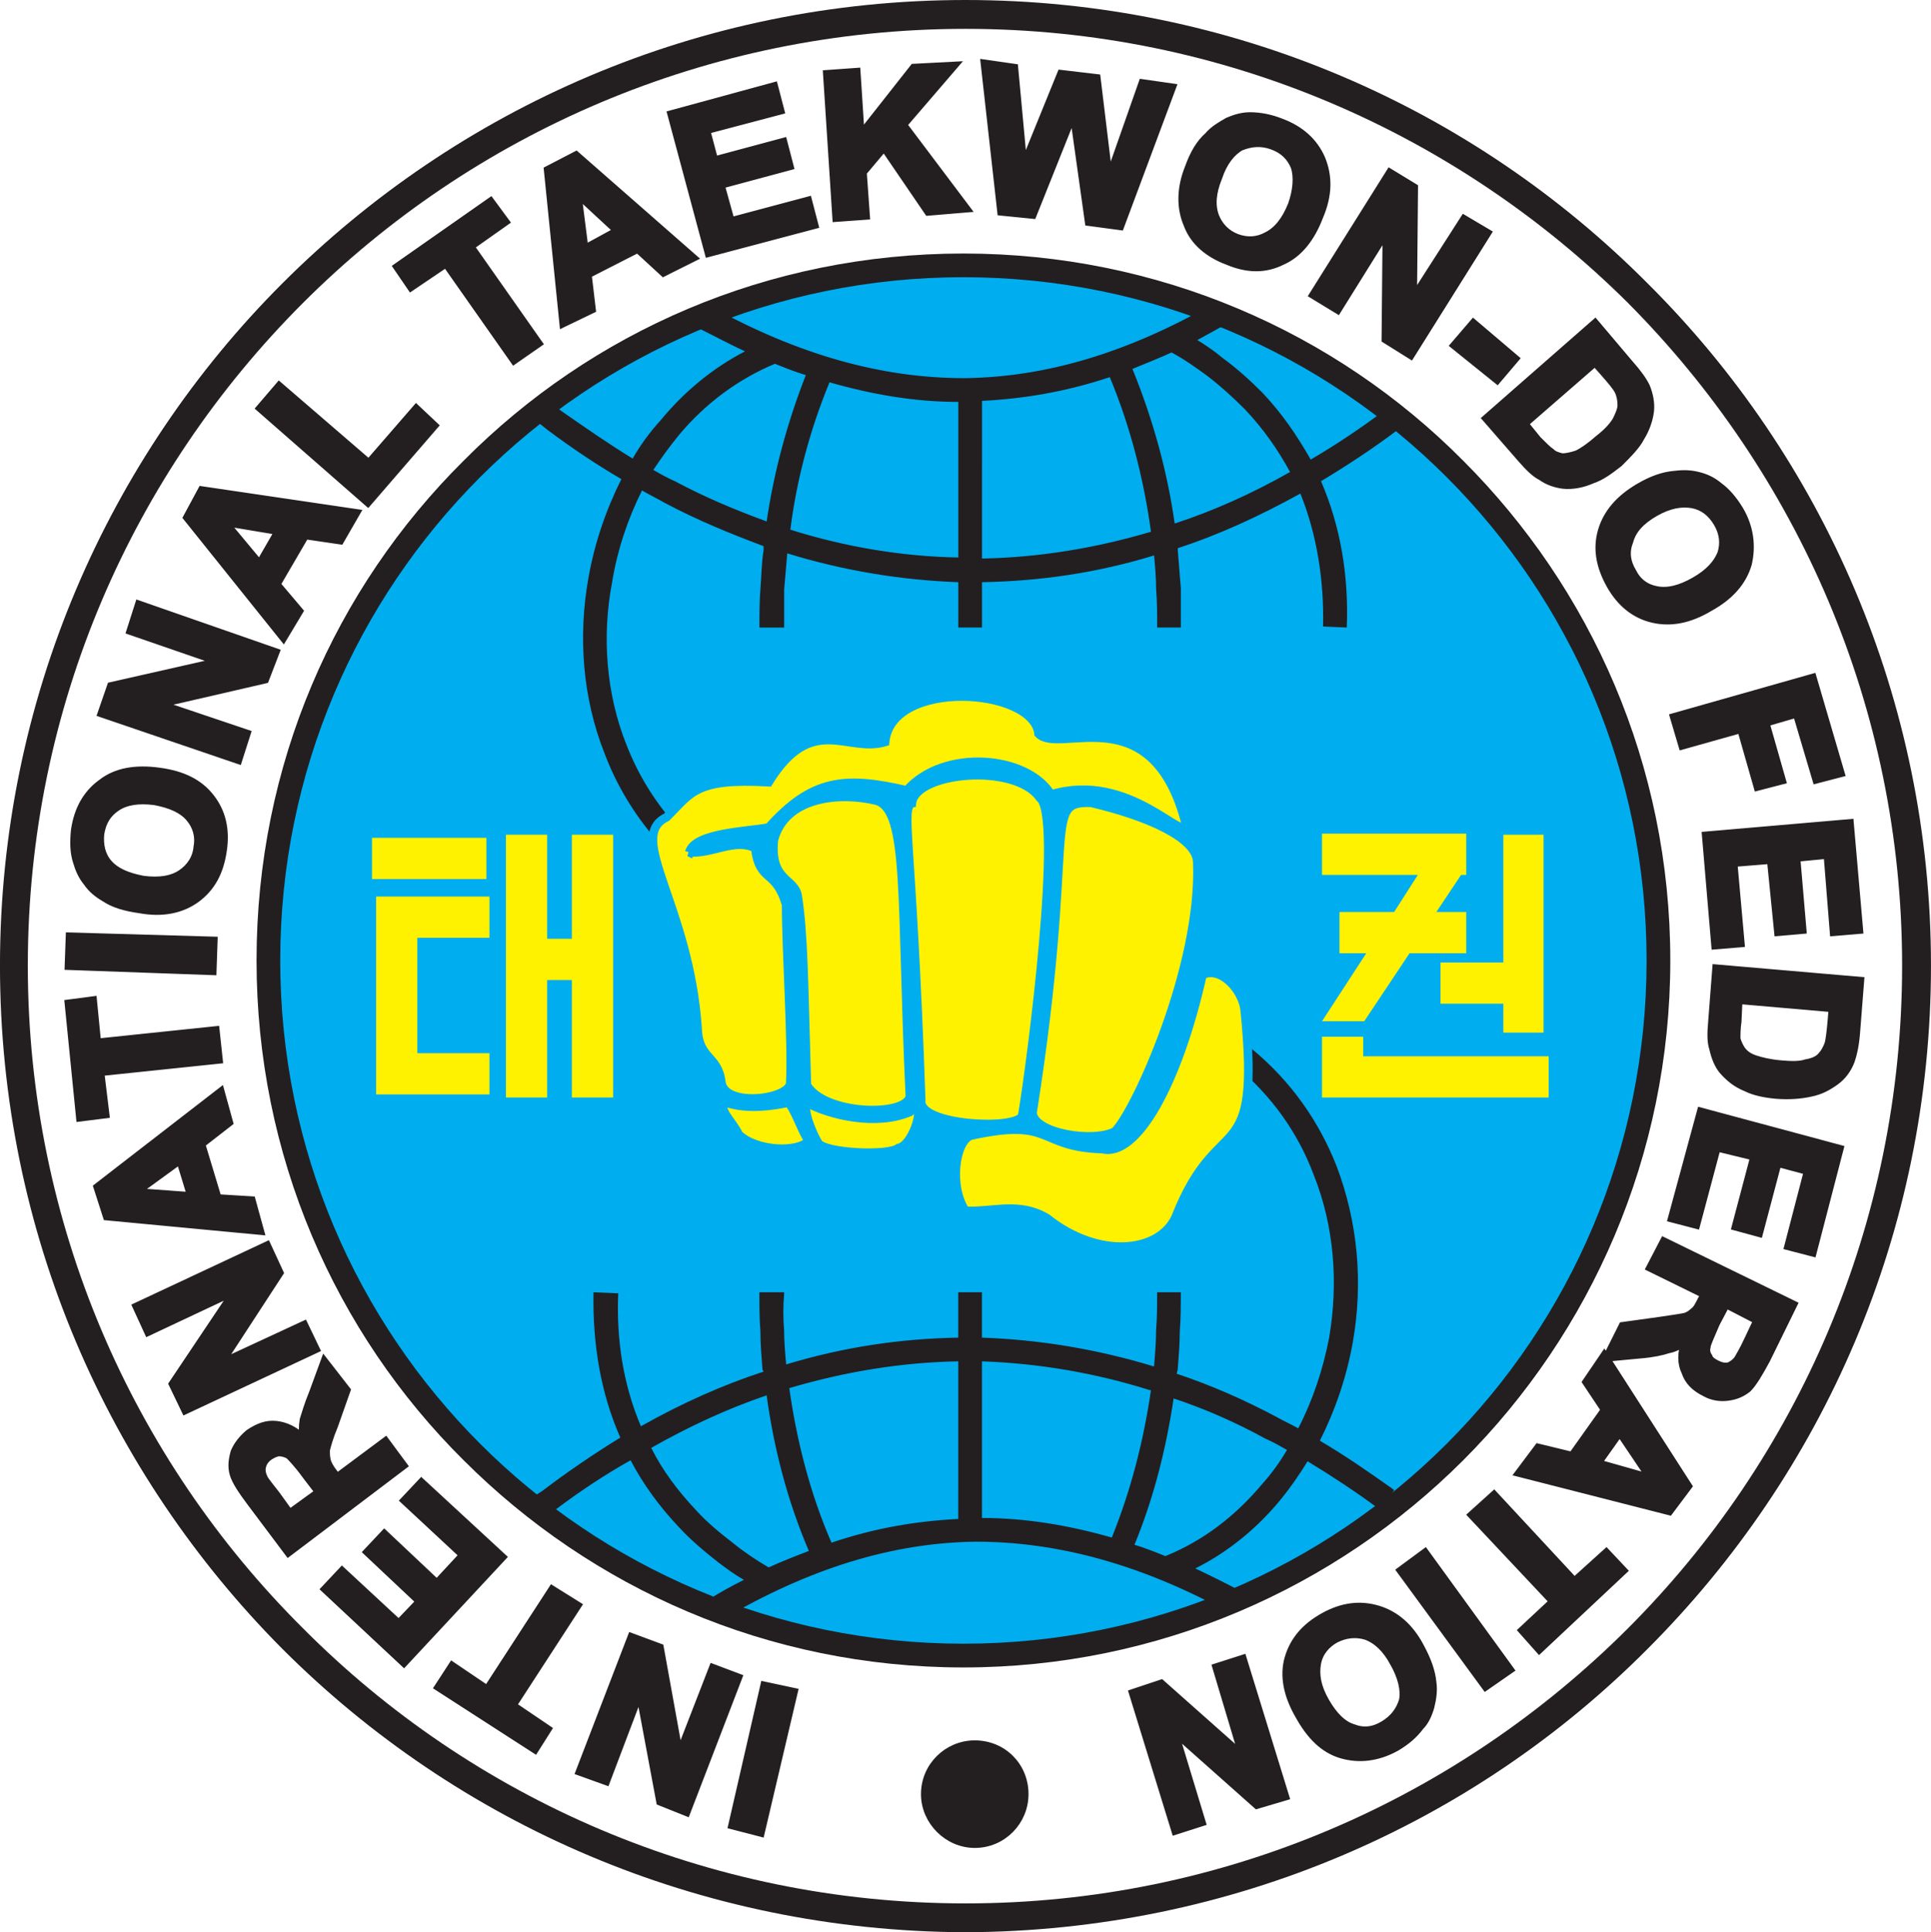
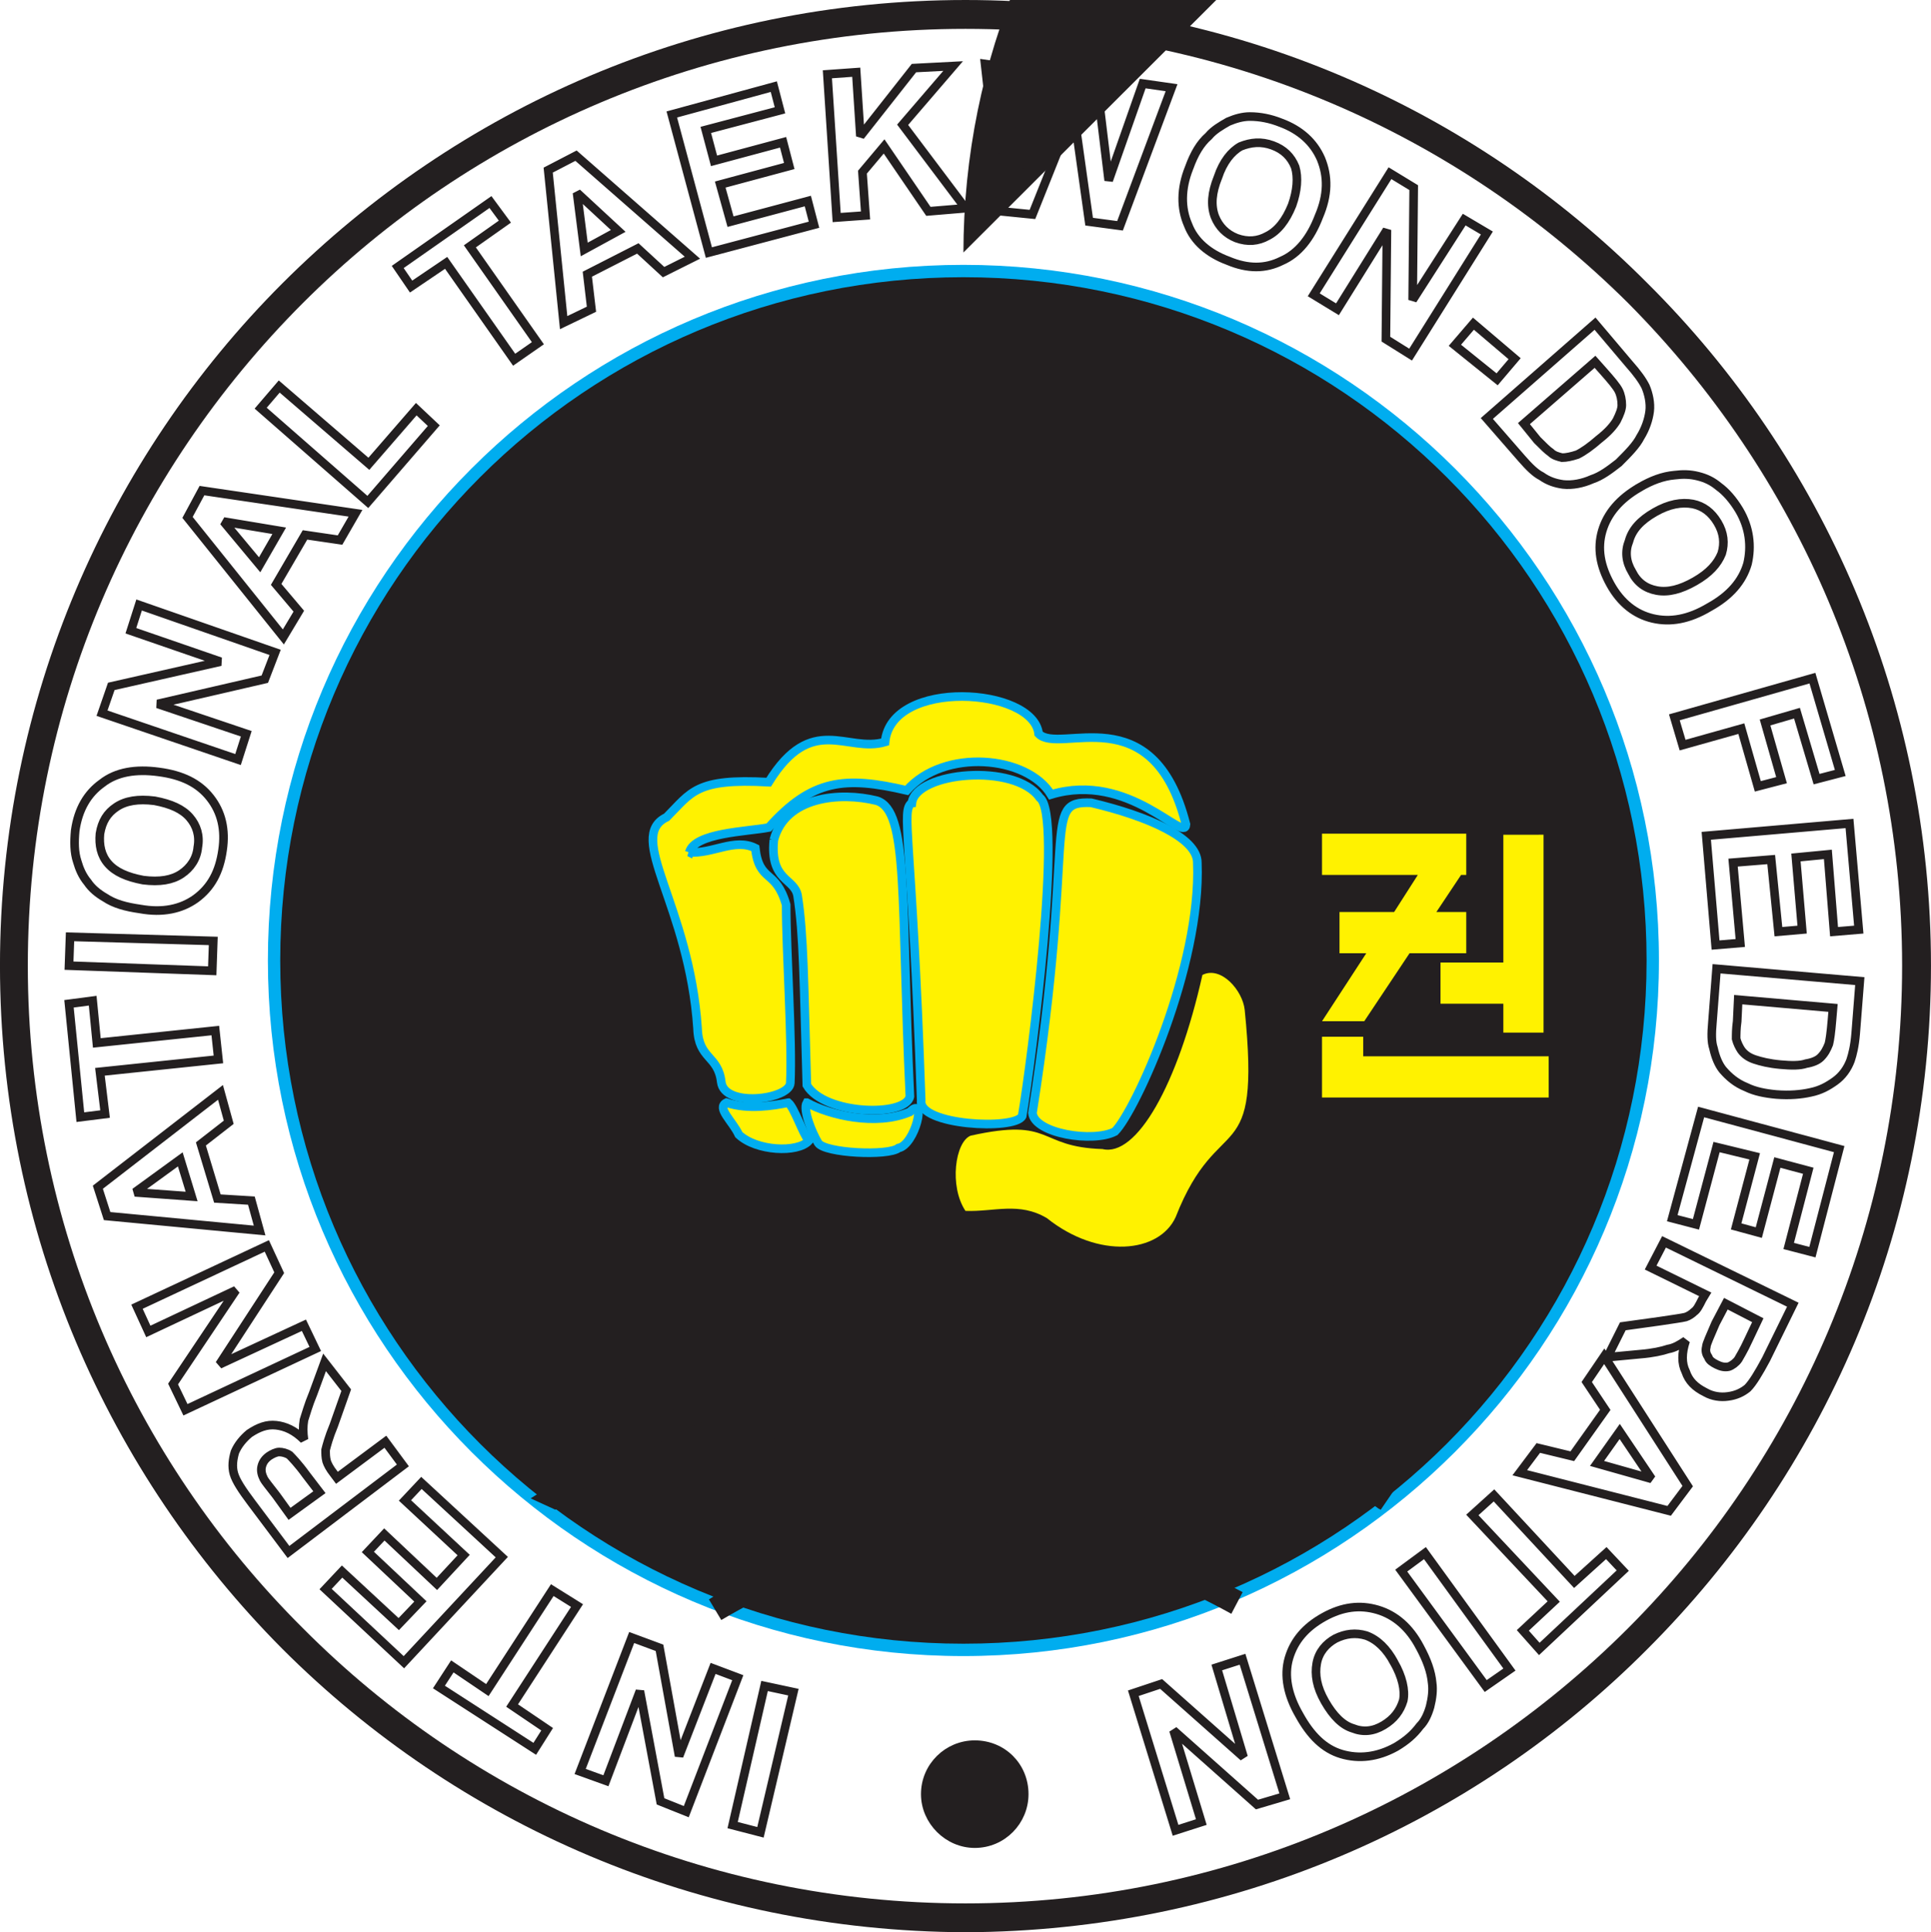
<svg xmlns="http://www.w3.org/2000/svg" xmlns:ns1="http://sodipodi.sourceforge.net/DTD/sodipodi-0.dtd" xmlns:ns2="http://www.inkscape.org/namespaces/inkscape" width="76.625" height="76.666" viewBox="0 0 76.625 76.666" fill="none" version="1.1" id="svg28" ns1:docname="logo_itf.svg" ns2:version="1.3.2 (091e20e, 2023-11-25, custom)">
  <ns1:namedview id="namedview28" pagecolor="#ffffff" bordercolor="#000000" borderopacity="0.25" ns2:showpageshadow="2" ns2:pageopacity="0.0" ns2:pagecheckerboard="0" ns2:deskcolor="#d1d1d1" ns2:zoom="4.7823529" ns2:cx="28.01968" ns2:cy="38.370234" ns2:window-width="1920" ns2:window-height="1009" ns2:window-x="-8" ns2:window-y="-8" ns2:window-maximized="1" ns2:current-layer="g26" />
  <g filter="url(#filter0_d_1159_6)" id="g26" transform="translate(-4,1.44958e-4)">
-     <circle style="fill:#ffffff;stroke-width:5.188;stroke-linecap:round;stroke-linejoin:round" id="path1" cx="42.312" cy="38.333" r="37.429" />
    <g id="g1" transform="translate(-14.464,17.892)">
      <path fill-rule="evenodd" clip-rule="evenodd" d="m 56.776,-17.892 c 10.59,0 20.158,4.293 27.068,11.244 6.951,6.91 11.244,16.519 11.244,27.068 0,10.59 -4.293,20.158 -11.244,27.109 -6.91,6.951 -16.478,11.203 -27.068,11.244 -10.59,-0.041 -20.158,-4.293 -27.109,-11.244 -6.91,-6.951 -11.204,-16.519 -11.204,-27.109 0,-10.55 4.293,-20.158 11.204,-27.068 6.951,-6.951 16.519,-11.244 27.109,-11.244 z m 0,1.145 c -10.263,0 -19.586,4.171 -26.291,10.876 -6.747,6.747 -10.917,16.029 -10.917,26.292 0,10.263 4.17,19.585 10.917,26.291 6.706,6.747 16.028,10.917 26.291,10.917 10.263,0 19.545,-4.171 26.291,-10.917 6.706,-6.706 10.876,-16.028 10.876,-26.291 0,-10.263 -4.171,-19.545 -10.876,-26.292 -6.747,-6.705 -16.028,-10.876 -26.291,-10.876 z" fill="#231f20" id="path2" />
      <path fill-rule="evenodd" clip-rule="evenodd" d="m 56.694,-7.384 c 15.211,0 27.6,12.349 27.6,27.6 0,15.21 -12.389,27.6 -27.6,27.6 -15.251,0 -27.6,-12.389 -27.6,-27.6 0,-15.251 12.348,-27.6 27.6,-27.6 z" fill="#00adef" id="path3" />
-       <path fill-rule="evenodd" clip-rule="evenodd" d="m 56.694,-7.874 v 0.041 c 7.728,0 14.761,3.107 19.831,8.219 5.071,5.07 8.219,12.062 8.219,19.831 0,7.728 -3.148,14.761 -8.219,19.831 -5.07,5.07 -12.103,8.219 -19.831,8.219 -7.769,0 -14.761,-3.149 -19.831,-8.219 -5.111,-5.07 -8.219,-12.103 -8.219,-19.831 h -0.041 0.041 c 0,-7.769 3.108,-14.761 8.219,-19.831 5.07,-5.111 12.062,-8.219 19.831,-8.219 z m 0,0.981 c -7.483,0 -14.27,3.026 -19.177,7.932 -4.907,4.907 -7.933,11.694 -7.933,19.177 0,7.482 3.026,14.27 7.933,19.177 4.907,4.907 11.694,7.932 19.177,7.932 7.482,0 14.27,-3.026 19.177,-7.932 4.906,-4.907 7.932,-11.694 7.932,-19.177 0,-7.483 -3.026,-14.27 -7.932,-19.177 -4.906,-4.906 -11.694,-7.932 -19.177,-7.932 z" fill="#231f20" id="path4" />
+       <path fill-rule="evenodd" clip-rule="evenodd" d="m 56.694,-7.874 v 0.041 h -0.041 0.041 c 0,-7.769 3.108,-14.761 8.219,-19.831 5.07,-5.111 12.062,-8.219 19.831,-8.219 z m 0,0.981 c -7.483,0 -14.27,3.026 -19.177,7.932 -4.907,4.907 -7.933,11.694 -7.933,19.177 0,7.482 3.026,14.27 7.933,19.177 4.907,4.907 11.694,7.932 19.177,7.932 7.482,0 14.27,-3.026 19.177,-7.932 4.906,-4.907 7.932,-11.694 7.932,-19.177 0,-7.483 -3.026,-14.27 -7.932,-19.177 -4.906,-4.906 -11.694,-7.932 -19.177,-7.932 z" fill="#231f20" id="path4" />
      <path fill-rule="evenodd" clip-rule="evenodd" d="m 54.65,13.96 c 0.164,-1.227 4.089,-1.595 5.07,-0.204 0.941,0.654 -0.327,10.467 -0.695,12.634 -0.287,0.572 -4.13,0.368 -4.007,-0.613 -0.368,-10.631 -0.818,-11.489 -0.368,-11.817 z" fill="#fff200" id="path5" />
      <path d="m 54.651,13.96 c 0.164,-1.226 4.089,-1.595 5.07,-0.204 0.941,0.654 -0.327,10.467 -0.695,12.634 -0.287,0.572 -4.13,0.368 -4.007,-0.613 -0.368,-10.631 -0.818,-11.49 -0.368,-11.817 z" stroke="#00adef" stroke-width="0.342" stroke-miterlimit="2.613" id="path6" />
      <path fill-rule="evenodd" clip-rule="evenodd" d="m 61.764,13.96 c 2.249,0.532 4.212,1.39 4.212,2.372 0.164,4.13 -2.453,9.854 -3.271,10.672 -0.859,0.45 -3.189,0.082 -3.271,-0.736 1.758,-11.162 0.327,-12.389 2.33,-12.308 z" fill="#fff200" id="path7" />
      <path d="m 61.764,13.96 c 2.249,0.532 4.212,1.39 4.212,2.372 0.164,4.13 -2.454,9.854 -3.271,10.672 -0.859,0.45 -3.189,0.082 -3.271,-0.736 1.758,-11.162 0.327,-12.389 2.33,-12.308 z" stroke="#00adef" stroke-width="0.342" stroke-miterlimit="2.613" id="path8" />
      <path fill-rule="evenodd" clip-rule="evenodd" d="m 49.171,15.432 c 0.45,-1.717 2.617,-1.922 4.089,-1.554 1.268,0.409 0.941,3.884 1.309,11.735 -0.164,0.818 -3.394,0.736 -4.089,-0.45 -0.123,-4.13 -0.123,-5.97 -0.368,-7.523 -0.123,-0.695 -1.104,-0.573 -0.94,-2.208 z" fill="#fff200" id="path9" />
      <path d="m 49.172,15.433 c 0.45,-1.717 2.617,-1.922 4.089,-1.554 1.268,0.409 0.941,3.884 1.309,11.735 -0.164,0.818 -3.394,0.736 -4.089,-0.45 -0.123,-4.13 -0.123,-5.97 -0.368,-7.524 -0.123,-0.695 -1.104,-0.572 -0.941,-2.208 z" stroke="#00adef" stroke-width="0.342" stroke-miterlimit="2.613" id="path10" />
      <path fill-rule="evenodd" clip-rule="evenodd" d="m 50.48,25.859 c 0.9,0.49 2.74,0.94 4.089,0.368 0.695,-0.695 0.204,1.308 -0.45,1.431 -0.409,0.327 -2.944,0.204 -3.189,-0.204 -0.245,-0.409 -0.613,-1.308 -0.45,-1.595 z" fill="#fff200" id="path11" />
      <path d="m 50.479,25.859 c 0.9,0.491 2.74,0.941 4.089,0.368 0.695,-0.695 0.204,1.308 -0.45,1.431 -0.409,0.327 -2.944,0.204 -3.189,-0.204 -0.245,-0.409 -0.613,-1.308 -0.45,-1.595 z" stroke="#00adef" stroke-width="0.342" stroke-miterlimit="2.613" id="path12" />
      <path fill-rule="evenodd" clip-rule="evenodd" d="m 49.743,25.859 c 0.245,0.204 0.573,1.227 0.818,1.513 -0.45,0.491 -2.085,0.409 -2.78,-0.245 -0.245,-0.532 -0.899,-1.063 -0.491,-1.268 0.859,0.286 1.84,0.123 2.453,0 z" fill="#fff200" id="path13" />
      <path d="m 49.743,25.859 c 0.245,0.204 0.573,1.227 0.818,1.513 -0.45,0.491 -2.085,0.409 -2.78,-0.245 -0.245,-0.532 -0.899,-1.063 -0.491,-1.268 0.859,0.286 1.84,0.123 2.453,0 z" stroke="#00adef" stroke-width="0.342" stroke-miterlimit="2.613" id="path14" />
-       <path fill-rule="evenodd" clip-rule="evenodd" d="m 49.948,49.247 -1.308,5.561 -1.104,-0.286 1.267,-5.52 z m -2.208,-0.573 -2.044,5.315 -1.022,-0.409 -0.818,-4.375 -1.349,3.558 -1.022,-0.368 2.045,-5.316 1.104,0.409 0.777,4.293 1.349,-3.475 z m -6.379,-2.862 -2.576,3.966 1.39,0.941 -0.491,0.777 -3.803,-2.453 0.532,-0.818 1.39,0.94 2.576,-3.966 z m -2.985,-1.922 -3.885,4.17 -3.107,-2.903 0.654,-0.695 2.249,2.085 0.859,-0.899 -2.085,-1.963 0.654,-0.695 2.085,1.963 1.063,-1.145 -2.33,-2.167 0.654,-0.695 z m -3.925,-3.639 -4.539,3.435 -1.472,-1.962 c -0.368,-0.491 -0.613,-0.859 -0.695,-1.145 -0.082,-0.286 -0.041,-0.573 0.041,-0.859 0.123,-0.286 0.327,-0.531 0.572,-0.736 0.368,-0.245 0.695,-0.368 1.063,-0.327 0.368,0.041 0.736,0.204 1.104,0.572 -0.041,-0.286 -0.041,-0.531 0,-0.777 0.082,-0.245 0.164,-0.572 0.368,-1.063 l 0.45,-1.227 0.859,1.104 -0.491,1.39 c -0.204,0.491 -0.286,0.818 -0.327,0.981 0,0.164 0,0.286 0.041,0.45 0.041,0.123 0.123,0.286 0.286,0.491 l 0.123,0.164 1.922,-1.431 z m -3.312,1.063 -0.532,-0.695 c -0.327,-0.45 -0.573,-0.695 -0.654,-0.777 -0.123,-0.082 -0.286,-0.123 -0.409,-0.123 -0.122,0 -0.286,0.082 -0.409,0.164 -0.164,0.123 -0.245,0.245 -0.286,0.409 -0.041,0.163 0,0.327 0.082,0.491 0.041,0.082 0.204,0.286 0.491,0.654 l 0.531,0.736 z m -0.164,-5.683 -5.152,2.412 -0.491,-1.022 2.494,-3.721 -3.476,1.635 -0.45,-0.981 5.152,-2.412 0.49,1.063 -2.371,3.639 3.353,-1.554 z m -3.762,-10.181 0.327,1.186 -1.104,0.859 0.654,2.167 1.349,0.082 0.327,1.186 -6.051,-0.572 -0.368,-1.145 z m -1.595,2.658 -1.799,1.308 2.249,0.164 z m 1.513,-3.966 -4.702,0.491 0.204,1.677 -0.981,0.123 -0.45,-4.498 0.94,-0.123 0.164,1.676 4.702,-0.491 z m -0.245,-3.516 -5.684,-0.204 0.041,-1.145 5.684,0.164 z m -2.862,-2.453 c -0.573,-0.082 -1.022,-0.204 -1.39,-0.45 -0.286,-0.164 -0.532,-0.368 -0.695,-0.613 -0.205,-0.245 -0.327,-0.531 -0.409,-0.818 -0.123,-0.367 -0.123,-0.776 -0.082,-1.226 0.123,-0.859 0.491,-1.472 1.063,-1.881 0.572,-0.45 1.349,-0.573 2.249,-0.45 0.94,0.123 1.595,0.45 2.044,1.022 0.45,0.572 0.614,1.267 0.491,2.085 -0.123,0.859 -0.45,1.472 -1.063,1.922 -0.573,0.409 -1.309,0.573 -2.208,0.409 z m 0.123,-1.145 c 0.654,0.082 1.145,0 1.513,-0.245 0.368,-0.245 0.614,-0.613 0.654,-1.063 0.082,-0.45 -0.041,-0.858 -0.327,-1.186 -0.286,-0.327 -0.736,-0.532 -1.39,-0.654 -0.654,-0.082 -1.145,0 -1.513,0.245 -0.368,0.245 -0.572,0.572 -0.654,1.063 -0.041,0.45 0.041,0.859 0.327,1.186 0.286,0.327 0.736,0.531 1.39,0.654 z m 3.762,-4.784 -5.397,-1.84 0.368,-1.063 4.334,-0.981 -3.557,-1.227 0.327,-1.022 5.397,1.881 -0.409,1.063 -4.252,0.981 3.516,1.185 z m 4.661,-9.772 -0.613,1.063 -1.39,-0.204 -1.145,1.963 0.899,1.063 -0.613,1.022 -3.803,-4.743 0.573,-1.063 z m -3.026,0.695 -2.208,-0.368 1.431,1.717 z m 3.516,-1.145 -4.252,-3.72 0.736,-0.859 3.557,3.066 1.881,-2.167 0.695,0.654 z m 5.806,-5.642 -2.699,-3.843 -1.39,0.94 -0.531,-0.777 3.68,-2.576 0.573,0.777 -1.39,0.981 2.699,3.843 z m 7.074,-4.048 -1.145,0.572 -1.022,-0.94 -2.003,1.022 0.164,1.39 -1.104,0.532 -0.613,-6.051 1.104,-0.573 z m -2.944,-1.063 -1.635,-1.513 0.286,2.249 z m 3.598,0.859 -1.472,-5.479 4.048,-1.104 0.245,0.941 -2.944,0.777 0.327,1.227 2.74,-0.736 0.245,0.941 -2.739,0.736 0.409,1.472 3.067,-0.818 0.245,0.94 z m 5.07,-1.39 -0.368,-5.683 1.145,-0.082 0.164,2.535 2.126,-2.699 1.554,-0.082 -2.003,2.331 2.494,3.312 -1.472,0.122 -1.758,-2.576 -0.859,1.022 0.123,1.718 z m 6.542,-0.245 -0.654,-5.847 1.145,0.164 0.368,3.966 1.513,-3.721 1.39,0.163 0.49,4.048 1.35,-3.843 1.145,0.164 -2.045,5.479 -1.226,-0.164 -0.614,-4.375 -1.635,4.089 z m 7.441,-1.717 c 0.204,-0.572 0.45,-0.981 0.777,-1.267 0.204,-0.245 0.491,-0.409 0.777,-0.573 0.286,-0.122 0.572,-0.204 0.858,-0.204 0.409,0 0.818,0.082 1.227,0.245 0.777,0.287 1.309,0.777 1.595,1.432 0.286,0.695 0.286,1.431 -0.082,2.289 -0.327,0.859 -0.818,1.472 -1.472,1.758 -0.654,0.327 -1.349,0.327 -2.126,0 -0.777,-0.286 -1.35,-0.776 -1.595,-1.431 -0.287,-0.654 -0.287,-1.431 0.041,-2.249 z m 1.145,0.368 c -0.245,0.613 -0.286,1.104 -0.122,1.553 0.164,0.409 0.45,0.696 0.859,0.859 0.45,0.164 0.858,0.123 1.226,-0.082 0.409,-0.204 0.736,-0.613 0.982,-1.226 0.204,-0.573 0.245,-1.104 0.122,-1.513 -0.164,-0.409 -0.45,-0.695 -0.899,-0.858 -0.45,-0.164 -0.859,-0.123 -1.268,0.041 -0.368,0.204 -0.695,0.613 -0.899,1.227 z m 3.803,4.661 3.026,-4.825 0.941,0.572 -0.041,4.457 2.045,-3.189 0.899,0.532 -3.026,4.825 -0.982,-0.613 0.041,-4.334 -1.962,3.148 z m 5.601,2.003 0.736,-0.858 1.635,1.39 -0.695,0.818 z m 5.561,-0.858 1.35,1.595 c 0.327,0.368 0.531,0.654 0.654,0.899 0.122,0.286 0.204,0.654 0.164,0.981 -0.041,0.327 -0.164,0.695 -0.368,1.022 -0.163,0.327 -0.49,0.654 -0.858,1.022 -0.368,0.286 -0.695,0.531 -1.063,0.654 -0.368,0.164 -0.777,0.245 -1.145,0.205 -0.286,-0.041 -0.572,-0.123 -0.859,-0.327 -0.245,-0.122 -0.491,-0.368 -0.777,-0.695 l -1.39,-1.595 z m 0,1.513 -2.821,2.453 0.531,0.655 c 0.245,0.245 0.409,0.409 0.532,0.49 0.123,0.123 0.286,0.164 0.45,0.205 0.163,0 0.367,-0.041 0.613,-0.123 0.245,-0.122 0.532,-0.327 0.859,-0.613 0.368,-0.287 0.573,-0.532 0.695,-0.736 0.122,-0.245 0.204,-0.45 0.204,-0.613 0,-0.204 -0.041,-0.409 -0.122,-0.572 -0.082,-0.164 -0.286,-0.409 -0.613,-0.777 z m 1.758,4.988 c 0.49,-0.286 0.941,-0.45 1.39,-0.49 0.327,-0.041 0.613,-0.041 0.94,0.041 0.327,0.082 0.573,0.204 0.818,0.409 0.286,0.204 0.572,0.531 0.818,0.94 0.409,0.695 0.49,1.431 0.327,2.126 -0.204,0.695 -0.695,1.267 -1.512,1.718 -0.818,0.49 -1.554,0.613 -2.249,0.45 -0.695,-0.164 -1.267,-0.613 -1.677,-1.349 -0.409,-0.736 -0.531,-1.431 -0.327,-2.127 0.205,-0.695 0.695,-1.267 1.472,-1.717 z m 0.613,0.981 c -0.573,0.327 -0.899,0.695 -1.022,1.145 -0.164,0.409 -0.123,0.818 0.122,1.227 0.204,0.409 0.532,0.654 0.981,0.736 0.45,0.082 0.94,-0.041 1.513,-0.368 0.573,-0.327 0.899,-0.695 1.063,-1.104 0.123,-0.409 0.082,-0.818 -0.164,-1.227 -0.245,-0.409 -0.572,-0.654 -0.981,-0.735 -0.45,-0.082 -0.941,0 -1.513,0.327 z m 0.777,8.137 5.479,-1.554 1.104,3.762 -0.94,0.245 -0.777,-2.617 -1.268,0.368 0.654,2.29 -0.941,0.245 -0.654,-2.29 -2.33,0.654 z m 1.267,4.702 5.683,-0.49 0.368,4.211 -0.981,0.082 -0.245,-3.066 -1.267,0.122 0.245,2.862 -0.941,0.082 -0.286,-2.862 -1.513,0.122 0.286,3.189 -0.981,0.082 z m 6.092,5.765 -0.164,2.085 c -0.041,0.491 -0.122,0.818 -0.205,1.063 -0.122,0.327 -0.327,0.613 -0.613,0.818 -0.287,0.204 -0.573,0.368 -0.981,0.45 -0.368,0.082 -0.818,0.123 -1.35,0.082 -0.45,-0.041 -0.858,-0.123 -1.186,-0.286 -0.409,-0.164 -0.695,-0.409 -0.941,-0.695 -0.163,-0.204 -0.286,-0.491 -0.368,-0.859 -0.082,-0.245 -0.082,-0.572 -0.041,-1.022 l 0.164,-2.126 z m -1.063,1.063 -3.762,-0.327 -0.041,0.859 c -0.041,0.286 -0.041,0.532 -0.041,0.695 0.041,0.164 0.122,0.327 0.204,0.45 0.123,0.164 0.287,0.286 0.532,0.368 0.245,0.082 0.572,0.164 1.022,0.205 0.45,0.041 0.777,0.041 1.022,-0.041 0.245,-0.041 0.45,-0.122 0.572,-0.245 0.164,-0.164 0.245,-0.327 0.327,-0.532 0.041,-0.163 0.082,-0.45 0.123,-0.94 z m -5.234,4.13 5.479,1.472 -1.063,4.089 -0.941,-0.245 0.777,-2.985 -1.227,-0.327 -0.736,2.78 -0.899,-0.245 0.736,-2.78 -1.513,-0.368 -0.818,3.067 -0.94,-0.245 z m -1.472,5.152 5.111,2.494 -1.063,2.167 c -0.286,0.532 -0.531,0.941 -0.736,1.145 -0.204,0.164 -0.449,0.286 -0.776,0.327 -0.287,0.041 -0.613,0 -0.9,-0.164 -0.409,-0.205 -0.654,-0.45 -0.776,-0.818 -0.164,-0.327 -0.164,-0.736 0,-1.227 -0.245,0.164 -0.45,0.286 -0.695,0.327 -0.245,0.082 -0.613,0.164 -1.104,0.204 l -1.308,0.123 0.613,-1.227 1.472,-0.204 c 0.531,-0.082 0.859,-0.123 1.022,-0.164 0.122,-0.041 0.245,-0.123 0.327,-0.204 0.122,-0.082 0.204,-0.245 0.327,-0.491 l 0.122,-0.204 -2.167,-1.063 z m 2.454,2.454 -0.409,0.777 c -0.204,0.491 -0.368,0.818 -0.368,0.941 -0.041,0.164 0,0.286 0.082,0.409 0.041,0.122 0.164,0.204 0.327,0.286 0.163,0.082 0.327,0.123 0.49,0.082 0.123,-0.041 0.287,-0.164 0.368,-0.286 0.041,-0.082 0.205,-0.327 0.409,-0.777 l 0.368,-0.777 z m -8.178,6.706 0.736,-0.981 1.349,0.327 1.308,-1.84 -0.736,-1.104 0.695,-1.022 3.312,5.152 -0.736,0.981 z m 3.066,-0.368 2.167,0.613 -1.267,-1.881 z m -4.089,1.267 3.189,3.435 1.267,-1.145 0.654,0.695 -3.312,3.108 -0.654,-0.736 1.227,-1.145 -3.23,-3.435 z m -2.74,2.29 3.353,4.62 -0.941,0.654 -3.353,-4.58 z m -0.205,3.721 c 0.287,0.532 0.45,0.981 0.491,1.431 0.041,0.286 0,0.613 -0.082,0.94 -0.082,0.286 -0.204,0.572 -0.409,0.777 -0.245,0.327 -0.532,0.573 -0.94,0.818 -0.736,0.409 -1.472,0.491 -2.167,0.286 -0.695,-0.205 -1.227,-0.736 -1.677,-1.554 -0.45,-0.777 -0.613,-1.554 -0.409,-2.249 0.205,-0.695 0.654,-1.227 1.39,-1.636 0.736,-0.409 1.431,-0.491 2.126,-0.286 0.695,0.205 1.267,0.695 1.676,1.472 z m -1.022,0.613 c -0.286,-0.531 -0.654,-0.899 -1.104,-1.063 -0.409,-0.123 -0.818,-0.082 -1.227,0.123 -0.368,0.204 -0.655,0.531 -0.736,0.981 -0.082,0.45 0,0.94 0.327,1.513 0.327,0.572 0.695,0.941 1.104,1.063 0.409,0.164 0.818,0.123 1.226,-0.123 0.409,-0.245 0.654,-0.572 0.777,-0.981 0.082,-0.409 -0.041,-0.94 -0.368,-1.513 z m -6.011,-0.123 1.676,5.438 -1.104,0.327 -3.312,-2.944 1.104,3.639 -1.022,0.327 -1.676,-5.438 1.104,-0.368 3.271,2.903 -1.063,-3.557 z" fill="#231f20" id="path15" />
      <path d="m 49.948,49.247 -1.308,5.561 -1.104,-0.286 1.267,-5.52 z m -2.208,-0.573 -2.044,5.315 -1.022,-0.409 -0.818,-4.375 -1.349,3.558 -1.022,-0.368 2.045,-5.316 1.104,0.409 0.777,4.293 1.349,-3.476 z m -6.379,-2.862 -2.576,3.966 1.39,0.941 -0.491,0.777 -3.803,-2.453 0.532,-0.818 1.39,0.94 2.576,-3.966 z m -2.985,-1.922 -3.885,4.17 -3.107,-2.903 0.654,-0.695 2.249,2.085 0.859,-0.899 -2.085,-1.963 0.654,-0.695 2.085,1.963 1.063,-1.145 -2.33,-2.167 0.654,-0.695 z m -3.925,-3.639 -4.539,3.435 -1.472,-1.962 c -0.368,-0.491 -0.613,-0.859 -0.695,-1.145 -0.082,-0.286 -0.041,-0.573 0.041,-0.859 0.123,-0.286 0.327,-0.531 0.572,-0.736 0.368,-0.245 0.695,-0.368 1.063,-0.327 0.368,0.041 0.736,0.204 1.104,0.572 -0.041,-0.286 -0.041,-0.531 0,-0.777 0.082,-0.245 0.164,-0.572 0.368,-1.063 l 0.45,-1.227 0.859,1.104 -0.491,1.39 c -0.204,0.491 -0.286,0.818 -0.327,0.981 0,0.164 0,0.286 0.041,0.45 0.041,0.123 0.123,0.286 0.286,0.491 l 0.123,0.164 1.922,-1.431 z m -3.312,1.063 -0.532,-0.695 c -0.327,-0.45 -0.573,-0.695 -0.654,-0.777 -0.123,-0.082 -0.286,-0.123 -0.409,-0.123 -0.123,0 -0.286,0.082 -0.409,0.164 -0.164,0.122 -0.245,0.245 -0.286,0.409 -0.041,0.163 0,0.327 0.082,0.491 0.041,0.082 0.204,0.286 0.491,0.654 l 0.531,0.736 z m -0.164,-5.683 -5.152,2.412 -0.491,-1.022 2.494,-3.721 -3.476,1.635 -0.45,-0.981 5.152,-2.412 0.491,1.063 -2.372,3.639 3.353,-1.554 z m -3.762,-10.181 0.327,1.186 -1.104,0.859 0.654,2.167 1.349,0.082 0.327,1.186 -6.051,-0.572 -0.368,-1.145 z m -1.595,2.658 -1.799,1.308 2.249,0.164 z m 1.513,-3.966 -4.702,0.491 0.204,1.677 -0.981,0.123 -0.45,-4.498 0.94,-0.123 0.164,1.676 4.702,-0.491 z m -0.245,-3.516 -5.684,-0.204 0.041,-1.145 5.684,0.164 z m -2.862,-2.453 c -0.573,-0.082 -1.022,-0.204 -1.39,-0.45 -0.286,-0.164 -0.532,-0.368 -0.695,-0.613 -0.205,-0.245 -0.327,-0.531 -0.409,-0.818 -0.123,-0.367 -0.123,-0.776 -0.082,-1.226 0.123,-0.859 0.491,-1.472 1.063,-1.881 0.572,-0.45 1.349,-0.573 2.249,-0.45 0.941,0.122 1.595,0.45 2.044,1.022 0.45,0.572 0.614,1.267 0.491,2.085 -0.123,0.859 -0.45,1.472 -1.063,1.922 -0.573,0.409 -1.309,0.573 -2.208,0.409 z m 0.123,-1.145 c 0.654,0.082 1.145,0 1.513,-0.245 0.368,-0.245 0.614,-0.613 0.654,-1.063 0.082,-0.45 -0.041,-0.858 -0.327,-1.186 -0.286,-0.327 -0.736,-0.532 -1.39,-0.654 -0.654,-0.082 -1.145,0 -1.513,0.245 -0.368,0.245 -0.572,0.572 -0.654,1.063 -0.041,0.45 0.041,0.859 0.327,1.186 0.286,0.327 0.736,0.531 1.39,0.654 z m 3.762,-4.784 -5.397,-1.84 0.368,-1.063 4.334,-0.981 -3.557,-1.227 0.327,-1.022 5.397,1.881 -0.409,1.063 -4.252,0.981 3.516,1.185 z m 4.661,-9.772 -0.613,1.063 -1.39,-0.204 -1.145,1.963 0.899,1.063 -0.613,1.022 -3.803,-4.743 0.573,-1.063 z m -3.026,0.695 -2.208,-0.368 1.431,1.717 z m 3.516,-1.144 -4.252,-3.721 0.736,-0.859 3.557,3.066 1.881,-2.167 0.695,0.654 z m 5.806,-5.643 -2.699,-3.843 -1.39,0.94 -0.531,-0.777 3.68,-2.576 0.573,0.777 -1.39,0.981 2.699,3.843 z m 7.074,-4.048 -1.145,0.572 -1.022,-0.94 -2.003,1.022 0.164,1.39 -1.104,0.532 -0.613,-6.051 1.104,-0.573 z m -2.944,-1.063 -1.635,-1.513 0.286,2.249 z m 3.598,0.859 -1.472,-5.479 4.048,-1.104 0.245,0.94 -2.944,0.777 0.327,1.227 2.74,-0.736 0.245,0.941 -2.739,0.736 0.409,1.472 3.067,-0.818 0.245,0.94 z m 5.07,-1.39 -0.368,-5.683 1.145,-0.082 0.164,2.535 2.126,-2.699 1.554,-0.081 -2.003,2.33 2.494,3.312 -1.472,0.123 -1.758,-2.576 -0.859,1.021 0.123,1.718 z m 6.542,-0.245 -0.654,-5.848 1.145,0.164 0.368,3.966 1.513,-3.721 1.39,0.164 0.49,4.048 1.35,-3.843 1.145,0.164 -2.045,5.479 -1.226,-0.164 -0.614,-4.375 -1.635,4.089 z m 7.441,-1.718 c 0.204,-0.572 0.45,-0.981 0.777,-1.267 0.204,-0.245 0.491,-0.409 0.777,-0.573 0.286,-0.122 0.572,-0.204 0.858,-0.204 0.409,0 0.818,0.082 1.227,0.245 0.777,0.286 1.309,0.777 1.595,1.431 0.286,0.695 0.286,1.431 -0.082,2.289 -0.327,0.859 -0.818,1.472 -1.472,1.758 -0.654,0.327 -1.349,0.327 -2.126,0 -0.777,-0.286 -1.35,-0.776 -1.595,-1.431 -0.287,-0.654 -0.287,-1.431 0.041,-2.249 z m 1.145,0.368 c -0.245,0.613 -0.286,1.104 -0.122,1.553 0.164,0.409 0.45,0.696 0.859,0.859 0.45,0.164 0.858,0.123 1.226,-0.082 0.409,-0.204 0.736,-0.613 0.982,-1.226 0.204,-0.573 0.245,-1.104 0.122,-1.513 -0.164,-0.409 -0.45,-0.695 -0.899,-0.859 -0.45,-0.164 -0.859,-0.123 -1.268,0.041 -0.368,0.204 -0.695,0.613 -0.899,1.226 z m 3.803,4.661 3.026,-4.825 0.941,0.573 -0.041,4.457 2.045,-3.189 0.899,0.532 -3.026,4.825 -0.981,-0.613 0.041,-4.334 -1.962,3.148 z m 5.601,2.003 0.736,-0.858 1.635,1.39 -0.695,0.818 z m 5.561,-0.858 1.35,1.595 c 0.327,0.368 0.531,0.654 0.654,0.899 0.122,0.286 0.204,0.654 0.164,0.981 -0.041,0.327 -0.164,0.695 -0.368,1.023 -0.164,0.327 -0.491,0.654 -0.859,1.022 -0.368,0.286 -0.695,0.532 -1.063,0.654 -0.368,0.164 -0.777,0.245 -1.145,0.205 -0.286,-0.041 -0.572,-0.123 -0.859,-0.327 -0.245,-0.122 -0.491,-0.368 -0.777,-0.695 l -1.39,-1.595 z m 0,1.513 -2.821,2.453 0.531,0.655 c 0.245,0.245 0.409,0.409 0.532,0.49 0.123,0.123 0.286,0.164 0.45,0.205 0.163,0 0.367,-0.041 0.613,-0.123 0.245,-0.122 0.532,-0.327 0.859,-0.613 0.368,-0.287 0.573,-0.532 0.695,-0.736 0.123,-0.245 0.204,-0.45 0.204,-0.613 0,-0.204 -0.041,-0.409 -0.122,-0.572 -0.082,-0.164 -0.286,-0.409 -0.613,-0.777 z m 1.758,4.988 c 0.49,-0.286 0.941,-0.45 1.39,-0.49 0.327,-0.041 0.613,-0.041 0.94,0.041 0.327,0.082 0.573,0.204 0.818,0.409 0.286,0.204 0.572,0.531 0.818,0.941 0.409,0.695 0.49,1.431 0.327,2.126 -0.204,0.695 -0.695,1.267 -1.512,1.718 -0.818,0.49 -1.554,0.613 -2.249,0.45 -0.695,-0.164 -1.267,-0.613 -1.677,-1.349 -0.409,-0.736 -0.531,-1.431 -0.327,-2.127 0.205,-0.695 0.696,-1.267 1.472,-1.717 z m 0.613,0.981 c -0.572,0.327 -0.899,0.695 -1.022,1.145 -0.164,0.409 -0.123,0.818 0.122,1.227 0.204,0.409 0.532,0.654 0.981,0.736 0.45,0.082 0.94,-0.041 1.513,-0.368 0.573,-0.327 0.899,-0.695 1.063,-1.104 0.123,-0.409 0.082,-0.818 -0.164,-1.227 -0.245,-0.409 -0.572,-0.654 -0.981,-0.736 -0.45,-0.082 -0.941,0 -1.513,0.327 z m 0.777,8.137 5.479,-1.554 1.104,3.762 -0.94,0.245 -0.777,-2.617 -1.267,0.368 0.654,2.29 -0.941,0.245 -0.654,-2.29 -2.331,0.654 z m 1.267,4.702 5.683,-0.49 0.368,4.211 -0.981,0.082 -0.245,-3.066 -1.267,0.122 0.245,2.862 -0.941,0.082 -0.286,-2.862 -1.513,0.122 0.286,3.189 -0.981,0.082 z m 6.092,5.765 -0.164,2.085 c -0.041,0.491 -0.122,0.818 -0.204,1.063 -0.123,0.327 -0.327,0.613 -0.613,0.818 -0.287,0.204 -0.573,0.368 -0.981,0.45 -0.368,0.082 -0.818,0.123 -1.35,0.082 -0.449,-0.041 -0.858,-0.123 -1.186,-0.286 -0.409,-0.164 -0.695,-0.409 -0.941,-0.695 -0.163,-0.204 -0.286,-0.491 -0.368,-0.859 -0.082,-0.245 -0.082,-0.572 -0.041,-1.022 l 0.164,-2.126 z m -1.063,1.063 -3.762,-0.327 -0.041,0.859 c -0.041,0.286 -0.041,0.531 -0.041,0.695 0.041,0.164 0.122,0.327 0.204,0.45 0.122,0.164 0.286,0.286 0.532,0.368 0.245,0.082 0.572,0.164 1.022,0.205 0.45,0.041 0.777,0.041 1.022,-0.041 0.245,-0.041 0.45,-0.123 0.572,-0.245 0.164,-0.164 0.245,-0.327 0.327,-0.532 0.041,-0.163 0.082,-0.45 0.123,-0.941 z m -5.234,4.13 5.479,1.472 -1.063,4.089 -0.941,-0.245 0.777,-2.985 -1.227,-0.327 -0.736,2.78 -0.899,-0.245 0.736,-2.78 -1.513,-0.368 -0.818,3.067 -0.94,-0.245 z m -1.472,5.152 5.111,2.494 -1.063,2.167 c -0.286,0.532 -0.531,0.941 -0.736,1.145 -0.204,0.164 -0.449,0.286 -0.776,0.327 -0.286,0.041 -0.613,0 -0.899,-0.164 -0.409,-0.205 -0.654,-0.45 -0.777,-0.818 -0.164,-0.327 -0.164,-0.736 0,-1.227 -0.245,0.164 -0.45,0.286 -0.695,0.327 -0.245,0.082 -0.613,0.164 -1.104,0.204 l -1.309,0.123 0.613,-1.227 1.472,-0.204 c 0.531,-0.082 0.859,-0.123 1.022,-0.164 0.122,-0.041 0.245,-0.123 0.327,-0.204 0.122,-0.082 0.204,-0.245 0.327,-0.491 l 0.123,-0.204 -2.167,-1.063 z m 2.454,2.454 -0.409,0.777 c -0.204,0.491 -0.368,0.818 -0.368,0.941 -0.041,0.164 0,0.286 0.082,0.409 0.041,0.123 0.164,0.204 0.327,0.286 0.164,0.082 0.327,0.123 0.49,0.082 0.123,-0.041 0.287,-0.164 0.368,-0.286 0.041,-0.082 0.205,-0.327 0.409,-0.777 l 0.368,-0.777 z m -8.178,6.706 0.736,-0.981 1.349,0.327 1.308,-1.84 -0.736,-1.104 0.695,-1.022 3.312,5.152 -0.736,0.981 z m 3.066,-0.368 2.167,0.613 -1.267,-1.881 z m -4.089,1.268 3.189,3.434 1.267,-1.145 0.654,0.695 -3.312,3.108 -0.654,-0.736 1.227,-1.145 -3.23,-3.435 z m -2.74,2.29 3.353,4.62 -0.941,0.654 -3.353,-4.58 z m -0.205,3.721 c 0.287,0.531 0.45,0.981 0.491,1.431 0.041,0.286 0,0.613 -0.082,0.94 -0.082,0.286 -0.204,0.572 -0.409,0.777 -0.245,0.327 -0.531,0.573 -0.94,0.818 -0.736,0.409 -1.472,0.491 -2.167,0.286 -0.695,-0.205 -1.227,-0.736 -1.677,-1.554 -0.45,-0.777 -0.613,-1.554 -0.409,-2.249 0.205,-0.695 0.654,-1.227 1.39,-1.636 0.736,-0.409 1.431,-0.491 2.126,-0.286 0.695,0.205 1.267,0.695 1.676,1.472 z m -1.022,0.613 c -0.287,-0.531 -0.654,-0.899 -1.104,-1.063 -0.409,-0.123 -0.818,-0.082 -1.227,0.123 -0.368,0.204 -0.655,0.531 -0.736,0.981 -0.082,0.45 0,0.941 0.327,1.513 0.327,0.572 0.695,0.94 1.104,1.063 0.409,0.164 0.818,0.123 1.226,-0.123 0.409,-0.245 0.654,-0.572 0.777,-0.981 0.082,-0.409 -0.041,-0.94 -0.367,-1.513 z m -6.011,-0.123 1.676,5.438 -1.104,0.327 -3.312,-2.944 1.104,3.639 -1.022,0.327 -1.676,-5.438 1.104,-0.368 3.271,2.903 -1.063,-3.557 z" stroke="#231f20" stroke-width="0.342" stroke-miterlimit="2.613" id="path16" />
      <path fill-rule="evenodd" clip-rule="evenodd" d="m 73.254,42.009 -0.082,-0.041 c -0.941,-0.695 -1.881,-1.309 -2.821,-1.881 -0.327,0.532 -0.695,1.063 -1.063,1.513 -0.94,1.145 -2.085,2.085 -3.394,2.74 0.613,0.286 1.268,0.613 1.881,0.94 l -0.45,0.859 c -3.475,-1.922 -6.828,-2.862 -10.14,-2.862 -3.312,0.041 -6.624,1.063 -10.099,3.108 l -0.491,-0.818 c 0.45,-0.286 0.899,-0.531 1.39,-0.777 -0.368,-0.204 -0.695,-0.45 -1.022,-0.695 -0.572,-0.45 -1.104,-0.9 -1.554,-1.39 -0.777,-0.818 -1.431,-1.717 -1.922,-2.658 -1.022,0.572 -2.004,1.226 -2.985,1.962 l -0.981,-0.45 0.45,-0.286 c 1.022,-0.777 2.045,-1.472 3.108,-2.126 -0.777,-1.758 -1.104,-3.721 -1.063,-5.765 l 0.981,0.041 c -0.082,1.84 0.204,3.639 0.899,5.275 1.595,-0.9 3.23,-1.635 4.866,-2.167 l -0.041,-0.082 c -0.041,-0.531 -0.082,-1.022 -0.082,-1.513 -0.041,-0.491 -0.041,-1.022 -0.041,-1.513 v -0.041 h 0.981 v 0.082 c -0.041,0.45 -0.041,0.941 0,1.431 0,0.45 0.041,0.899 0.082,1.349 2.29,-0.695 4.539,-1.022 6.828,-1.063 v -1.799 h 0.94 v 1.799 c 2.29,0.082 4.539,0.45 6.829,1.145 0.041,-0.491 0.081,-0.981 0.081,-1.431 0.041,-0.491 0.041,-0.981 0.041,-1.431 v -0.082 h 0.94 v 0.041 c 0,0.491 0,1.022 -0.041,1.513 0,0.491 -0.041,0.981 -0.082,1.513 l -0.041,0.164 c 1.349,0.45 2.658,1.022 3.966,1.717 0.286,0.164 0.572,0.286 0.858,0.45 0.573,-1.104 0.982,-2.331 1.227,-3.598 0.368,-2.167 0.204,-4.416 -0.613,-6.46 -0.613,-1.636 -1.635,-3.108 -3.107,-4.334 l 0.613,-0.695 c 1.595,1.309 2.698,2.903 3.394,4.662 0.859,2.249 1.063,4.661 0.654,6.992 -0.245,1.39 -0.695,2.699 -1.309,3.925 0.981,0.573 1.922,1.227 2.903,1.922 l 0.041,0.041 z m -3.721,-2.371 c -0.286,-0.164 -0.572,-0.327 -0.859,-0.45 -1.186,-0.654 -2.412,-1.186 -3.639,-1.595 -0.286,1.922 -0.776,3.925 -1.554,5.806 0.409,0.123 0.818,0.286 1.227,0.45 1.513,-0.613 2.78,-1.595 3.843,-2.862 0.368,-0.409 0.695,-0.859 0.981,-1.349 z m -5.397,-2.372 h -0.041 c -2.208,-0.695 -4.416,-1.063 -6.665,-1.145 v 6.215 c 1.718,0 3.435,0.286 5.152,0.777 0.777,-1.922 1.267,-3.885 1.554,-5.847 z m -7.646,-1.145 c -2.249,0.041 -4.497,0.409 -6.706,1.063 0.286,2.044 0.818,4.17 1.676,6.133 1.676,-0.573 3.353,-0.859 5.029,-0.941 z m -7.605,1.349 c -1.554,0.531 -3.067,1.227 -4.58,2.085 0.45,0.899 1.063,1.717 1.799,2.494 0.409,0.45 0.899,0.859 1.431,1.268 0.45,0.368 0.94,0.695 1.431,0.981 0.531,-0.245 1.063,-0.45 1.595,-0.654 -0.859,-2.003 -1.39,-4.089 -1.676,-6.174 z" fill="#231f20" id="path17" />
-       <path fill-rule="evenodd" clip-rule="evenodd" d="m 40.585,-1.701 0.163,0.122 c 0.941,0.654 1.881,1.309 2.821,1.881 0.327,-0.572 0.695,-1.063 1.104,-1.513 0.941,-1.145 2.085,-2.086 3.353,-2.74 -0.613,-0.286 -1.227,-0.613 -1.881,-0.94 l 0.491,-0.859 c 3.476,1.921 6.787,2.862 10.1,2.862 3.271,-0.041 6.501,-1.022 9.936,-2.985 0.041,-0.041 0.041,0 0.122,-0.041 l 0.573,0.736 c -0.491,0.287 -0.941,0.532 -1.39,0.777 0.327,0.204 0.695,0.45 0.981,0.695 0.613,0.45 1.104,0.899 1.595,1.39 0.777,0.818 1.39,1.718 1.922,2.658 0.981,-0.573 1.962,-1.227 2.944,-1.963 l 0.572,0.736 c -1.022,0.776 -2.085,1.472 -3.107,2.085 0.777,1.799 1.104,3.762 1.022,5.806 l -0.94,-0.041 c 0.041,-1.84 -0.245,-3.639 -0.9,-5.275 -1.635,0.9 -3.23,1.636 -4.866,2.167 v 0.082 c 0.041,0.491 0.082,1.022 0.122,1.513 0,0.491 0,0.982 0,1.513 v 0.041 h -0.94 v -0.082 c 0,-0.45 0,-0.941 -0.041,-1.431 0,-0.45 -0.041,-0.899 -0.081,-1.349 -2.249,0.695 -4.539,1.022 -6.829,1.063 v 1.799 h -0.94 v -1.799 c -2.249,-0.081 -4.538,-0.45 -6.787,-1.144 -0.041,0.49 -0.082,0.981 -0.123,1.431 0,0.49 0,0.981 0,1.431 v 0.082 h -0.981 v -0.041 c 0,-0.531 0,-1.022 0.041,-1.513 0.041,-0.49 0.041,-1.022 0.123,-1.513 v -0.164 c -1.308,-0.49 -2.617,-1.022 -3.925,-1.717 -0.286,-0.164 -0.613,-0.327 -0.899,-0.491 -0.572,1.145 -0.981,2.372 -1.186,3.639 -0.409,2.126 -0.245,4.417 0.572,6.46 0.45,1.145 1.063,2.167 1.922,3.149 0.082,0.245 -0.245,0.695 -0.736,0.613 -0.9,-1.022 -1.595,-2.208 -2.045,-3.394 -0.899,-2.249 -1.063,-4.703 -0.654,-6.992 0.245,-1.39 0.695,-2.699 1.308,-3.926 -0.981,-0.572 -1.963,-1.227 -2.944,-1.963 l -0.409,-0.327 0.164,-0.368 z m 3.803,2.453 c 0.286,0.164 0.572,0.327 0.859,0.45 1.227,0.654 2.412,1.145 3.639,1.595 0.286,-1.962 0.818,-3.925 1.554,-5.806 -0.409,-0.122 -0.818,-0.286 -1.226,-0.45 -1.472,0.613 -2.78,1.595 -3.803,2.821 -0.368,0.45 -0.695,0.9 -1.022,1.39 z m 5.438,2.372 c 2.208,0.695 4.457,1.063 6.665,1.104 v -6.174 c -1.717,0 -3.394,-0.286 -5.111,-0.777 -0.777,1.881 -1.308,3.884 -1.554,5.847 z m 7.605,1.145 c 2.249,-0.041 4.498,-0.409 6.706,-1.063 -0.286,-2.086 -0.818,-4.171 -1.635,-6.134 -1.717,0.573 -3.394,0.859 -5.07,0.941 z m 7.646,-1.39 c 1.513,-0.49 3.067,-1.186 4.579,-2.044 -0.49,-0.899 -1.063,-1.717 -1.799,-2.494 -0.45,-0.45 -0.94,-0.899 -1.472,-1.309 -0.45,-0.327 -0.899,-0.654 -1.431,-0.94 -0.532,0.245 -1.064,0.45 -1.554,0.654 0.818,2.003 1.39,4.089 1.677,6.133 z" fill="#231f20" id="path18" />
-       <path fill-rule="evenodd" clip-rule="evenodd" d="m 37.886,19.316 h -2.862 v 4.58 h 2.862 v 1.635 h -3.68 -0.818 v -0.818 -6.215 -0.818 h 0.818 3.68 z m 2.29,0.041 h 0.981 v -4.13 h 1.636 v 10.426 h -1.636 v -4.661 h -0.981 v 4.661 h -1.636 v -10.426 h 1.636 z m -6.951,-4.007 h 4.539 v 1.635 h -4.539 z" fill="#fff200" id="path19" />
      <path fill-rule="evenodd" clip-rule="evenodd" d="m 79.919,25.654 h -8.996 v -2.412 h 1.635 v 0.777 h 7.36 z m -8.996,-3.026 h 1.676 l 1.799,-2.699 h 2.249 v -1.635 h -1.186 l 0.981,-1.472 h 0.205 v -1.636 h -5.724 v 1.636 h 3.803 l -0.941,1.472 h -2.167 v 1.635 h 1.063 z m 8.791,-7.401 v 7.851 h -1.595 v -1.145 h -2.494 v -1.635 h 2.494 v -5.07 z" fill="#fff200" id="path20" />
      <path fill-rule="evenodd" clip-rule="evenodd" d="m 57.144,51.331 c 1.104,0 1.962,0.859 1.962,1.963 0,1.063 -0.858,1.963 -1.962,1.963 -1.063,0 -1.962,-0.9 -1.962,-1.963 0,-1.104 0.899,-1.963 1.962,-1.963 z" fill="#231f20" id="path21" />
      <path d="m 57.144,51.331 c 1.104,0 1.962,0.859 1.962,1.963 0,1.063 -0.858,1.963 -1.962,1.963 -1.063,0 -1.963,-0.9 -1.963,-1.963 0,-1.104 0.899,-1.963 1.963,-1.963 z" stroke="#231f20" stroke-width="0.342" stroke-miterlimit="2.613" id="path22" />
      <path fill-rule="evenodd" clip-rule="evenodd" d="m 45.818,15.923 c 0.204,-0.777 2.29,-0.818 3.149,-0.982 1.717,-1.921 3.026,-2.044 5.479,-1.472 1.472,-1.677 4.784,-1.39 5.724,0.164 3.107,-0.941 5.316,1.962 5.357,1.186 -1.308,-5.152 -5.029,-2.74 -5.847,-3.598 -0.205,-1.84 -5.847,-2.208 -6.092,0.327 -1.513,0.45 -2.903,-1.186 -4.62,1.595 -2.903,-0.164 -3.067,0.409 -4.048,1.39 -1.635,0.776 0.899,3.475 1.227,8.382 0.041,1.227 0.818,1.063 0.941,2.126 0.123,1.022 2.699,0.695 2.739,0.041 0.082,-1.676 -0.164,-5.234 -0.164,-7.074 -0.409,-1.431 -1.063,-0.859 -1.227,-2.249 -0.818,-0.409 -1.717,0.245 -2.617,0.164 z" fill="#fff200" id="path23" />
      <path d="m 45.818,15.923 c 0.204,-0.777 2.29,-0.818 3.148,-0.982 1.717,-1.921 3.026,-2.044 5.479,-1.472 1.472,-1.676 4.783,-1.39 5.724,0.164 3.107,-0.941 5.315,1.962 5.356,1.185 -1.309,-5.152 -5.029,-2.74 -5.847,-3.598 -0.205,-1.84 -5.847,-2.208 -6.093,0.327 -1.513,0.45 -2.903,-1.185 -4.62,1.595 -2.903,-0.164 -3.067,0.409 -4.048,1.39 -1.635,0.777 0.899,3.475 1.227,8.382 0.041,1.227 0.818,1.063 0.941,2.126 0.123,1.022 2.699,0.695 2.739,0.041 0.082,-1.676 -0.164,-5.234 -0.164,-7.074 -0.409,-1.431 -1.063,-0.859 -1.227,-2.249 -0.818,-0.409 -1.717,0.245 -2.617,0.164 z" stroke="#00adef" stroke-width="0.342" stroke-miterlimit="2.613" id="path24" />
      <path fill-rule="evenodd" clip-rule="evenodd" d="m 66.18,20.789 c 0.736,-0.368 1.595,0.613 1.676,1.39 0.654,6.501 -1.022,3.844 -2.74,8.219 -0.654,1.431 -3.067,1.676 -5.111,0.041 -1.104,-0.654 -2.086,-0.245 -3.23,-0.286 -0.654,-0.981 -0.409,-2.739 0.204,-2.985 3.312,-0.736 2.617,0.45 5.233,0.531 1.35,0.327 2.985,-2.535 3.966,-6.91 z" fill="#fff200" id="path25" />
-       <path d="m 66.18,20.789 c 0.736,-0.368 1.595,0.613 1.676,1.39 0.654,6.501 -1.022,3.844 -2.74,8.219 -0.654,1.431 -3.067,1.676 -5.111,0.041 -1.104,-0.654 -2.085,-0.245 -3.23,-0.286 -0.654,-0.981 -0.409,-2.739 0.204,-2.985 3.312,-0.736 2.617,0.45 5.234,0.531 1.35,0.327 2.985,-2.535 3.966,-6.91 z" stroke="#00adef" stroke-width="0.342" stroke-miterlimit="2.613" id="path26" />
    </g>
  </g>
  <defs id="defs28">
    <filter id="filter0_d_1159_6" x="0" y="0" width="84.625" height="84.665" filterUnits="userSpaceOnUse" color-interpolation-filters="sRGB">
      <feBlend mode="normal" result="shape" id="feBlend28" />
    </filter>
  </defs>
</svg>